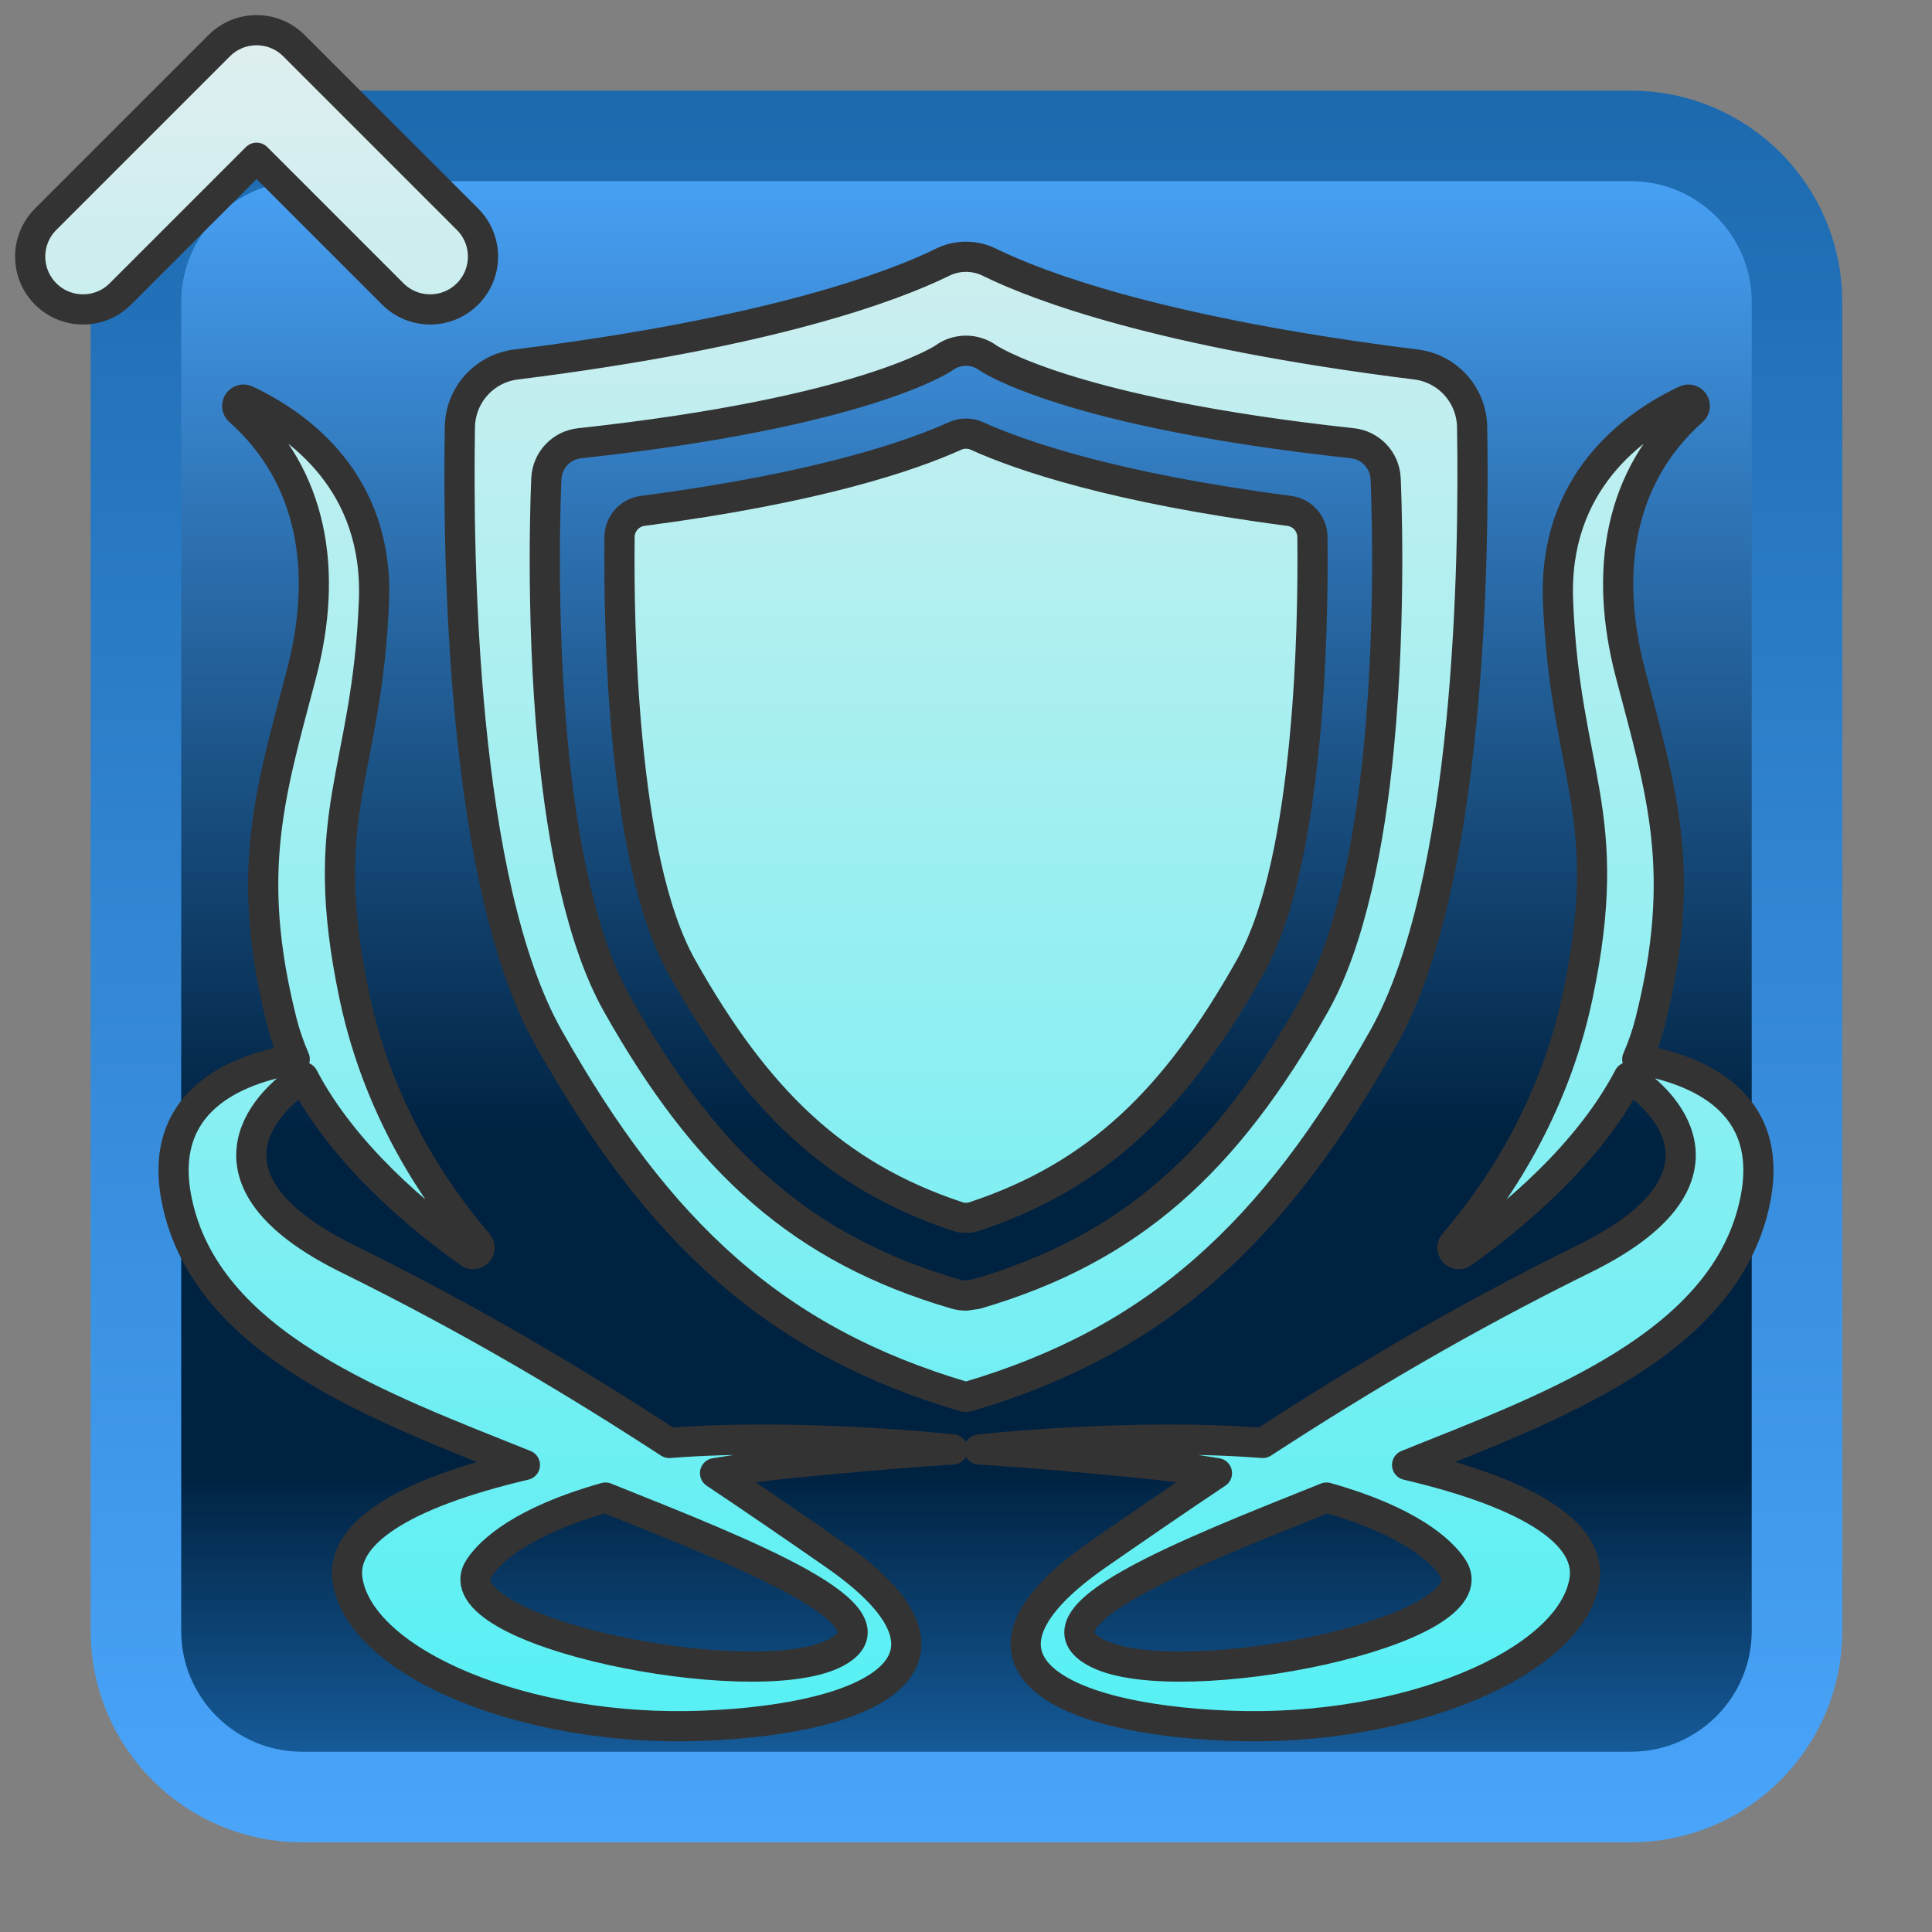
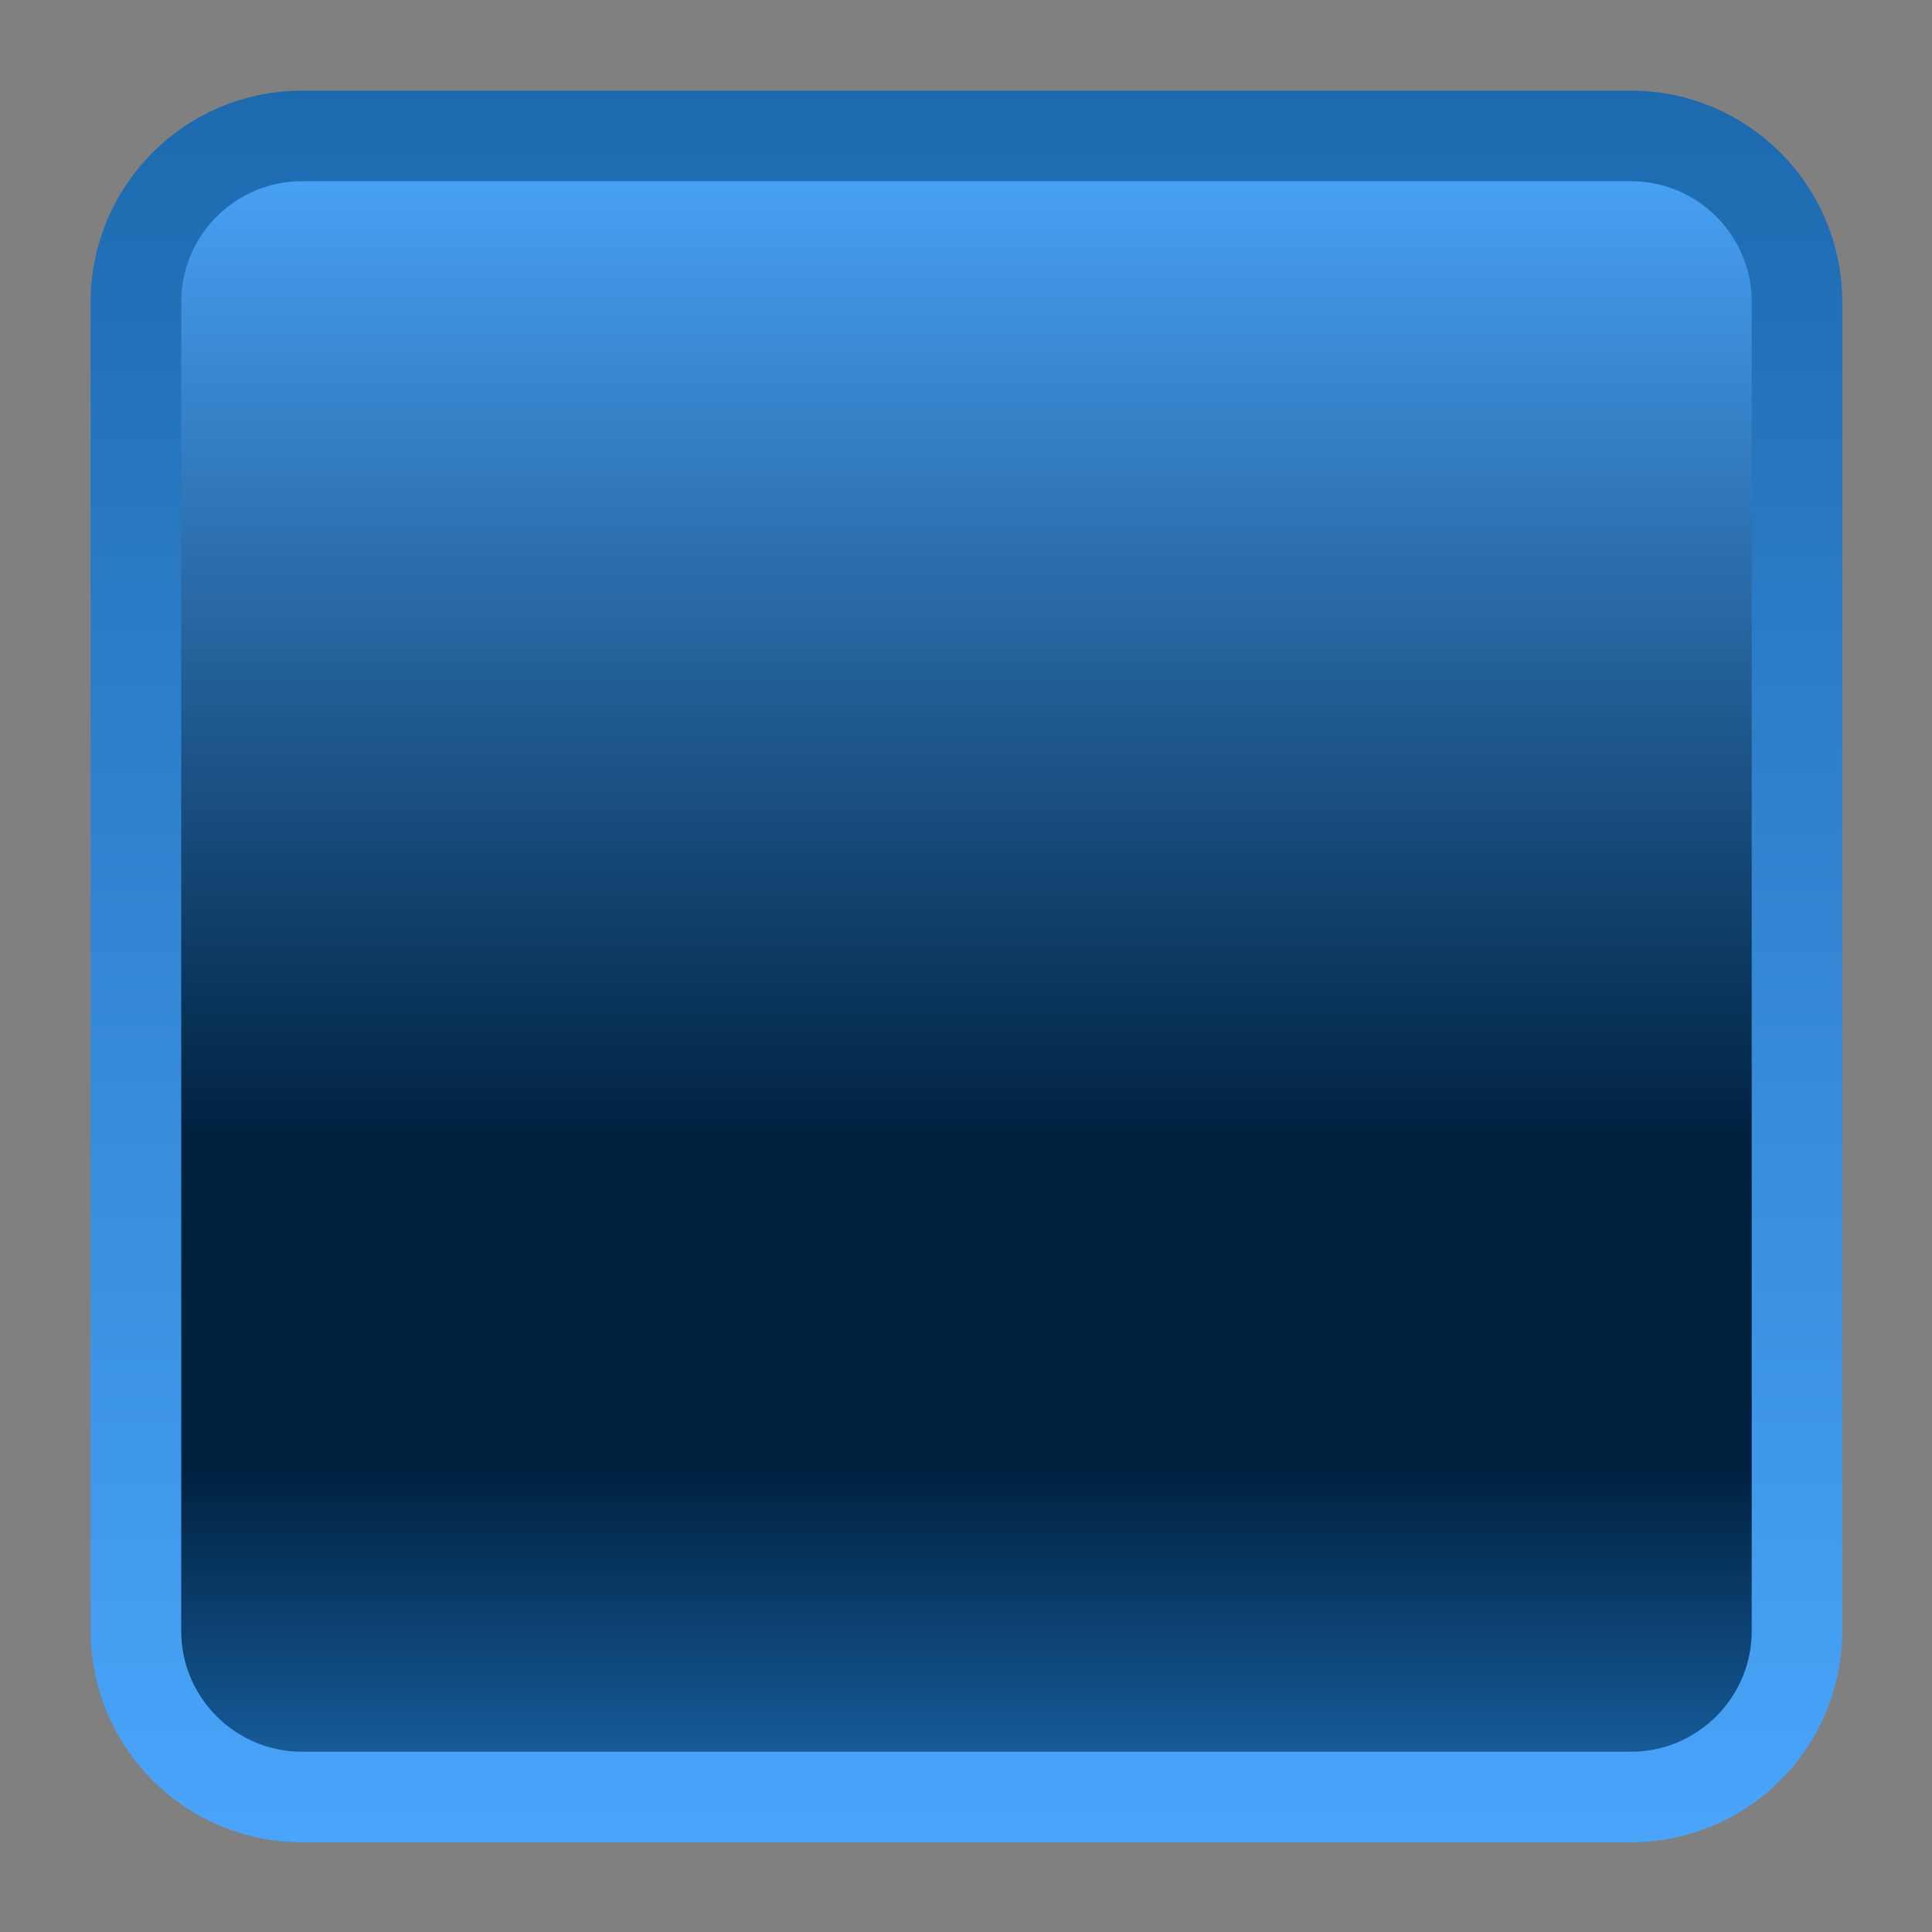
<svg xmlns="http://www.w3.org/2000/svg" width="100%" height="100%" viewBox="0 0 256 256" version="1.1" xml:space="preserve" style="fill-rule:evenodd;clip-rule:evenodd;stroke-linecap:round;stroke-linejoin:round;stroke-miterlimit:1.5;">
  <rect x="0" y="0" width="256" height="256" fill="#808080" stroke="none" />
  <g>
    <g transform="matrix(1.019,0,0,1.019,-2.37,-0.333)">
      <path d="M236,39.6C236,27.679 226.321,18 214.4,18L41.6,18C29.679,18 20,27.679 20,39.6L20,212.4C20,224.321 29.679,234 41.6,234L214.4,234C226.321,234 236,224.321 236,212.4L236,39.6Z" style="fill:url(#_Linear1);stroke:url(#_Linear2);stroke-width:11.78px;" />
    </g>
-     <path d="M215.809,142.729C210.458,152.987 200.43,161.305 193.802,166.024C193.443,166.282 192.947,166.224 192.657,165.891C192.367,165.557 192.379,165.058 192.684,164.738C198.019,158.55 205.827,147.335 209.062,131.92C214.198,107.454 207.365,102.821 206.447,79.622C205.826,63.91 216.441,56.287 223.37,53.028C223.752,52.847 224.209,52.977 224.438,53.332C224.668,53.686 224.599,54.157 224.277,54.431C214.585,63.05 212.477,75.624 216.035,89.21C220.123,104.816 223.692,115.425 218.65,135.407C218.225,137.093 217.648,138.743 216.947,140.353C224.752,141.678 235.187,145.87 232.597,158.941C228.799,178.103 205.559,186.448 186.448,194.116C202.957,197.99 210.98,203.363 209.934,209.496C208.069,220.431 186.233,229.591 162.866,228.672C139.499,227.754 125.518,219.83 145.433,206.01C150.716,202.343 155.945,198.744 161.252,195.201C157.471,194.575 153.838,194.116 150.663,193.807C136.828,192.46 129.743,192.063 129.743,192.063C129.743,192.063 149.844,189.83 167.224,191.192L167.321,191.199C180.192,182.826 193.796,174.743 209.934,166.786C228.965,157.402 222.983,147.557 215.809,142.729ZM39.053,140.353C38.352,138.743 37.775,137.093 37.35,135.407C32.308,115.425 35.877,104.816 39.965,89.21C43.523,75.624 41.415,63.05 31.723,54.431C31.401,54.157 31.332,53.686 31.562,53.332C31.791,52.977 32.248,52.847 32.63,53.028C39.559,56.287 50.174,63.91 49.553,79.622C48.635,102.821 41.802,107.454 46.938,131.92C50.173,147.335 57.981,158.55 63.316,164.738C63.621,165.058 63.633,165.557 63.343,165.891C63.053,166.224 62.557,166.282 62.198,166.024C55.57,161.305 45.542,152.987 40.191,142.729C33.017,147.557 27.035,157.402 46.066,166.786C62.204,174.743 75.808,182.826 88.679,191.199L88.776,191.192C106.156,189.83 126.257,192.063 126.257,192.063C126.257,192.063 119.172,192.46 105.337,193.807C102.162,194.116 98.529,194.575 94.748,195.201C100.055,198.744 105.284,202.343 110.567,206.01C130.482,219.83 116.501,227.754 93.134,228.672C69.767,229.591 47.931,220.431 46.066,209.496C45.02,203.363 53.043,197.99 69.552,194.116C50.441,186.448 27.201,178.103 23.403,158.941C20.813,145.87 31.248,141.678 39.053,140.353ZM175.769,198.438C186.669,201.495 191.008,205.462 192.501,207.753C197.975,216.153 156.378,224.56 145.433,219.084C135.76,214.245 157.104,205.903 175.769,198.438ZM80.231,198.438C69.331,201.495 64.992,205.462 63.499,207.753C58.025,216.153 99.622,224.56 110.567,219.084C120.24,214.245 98.896,205.903 80.231,198.438ZM127.801,185.079C127.931,185.117 128.069,185.117 128.198,185.079C153.289,177.685 168.763,163.352 183.321,137.499C194.844,117.038 195.357,73.821 195.062,56.523C194.969,52.322 191.813,48.823 187.644,48.299C153.624,44.06 137.502,37.868 131.266,34.826C129.22,33.756 126.779,33.756 124.733,34.827C118.498,37.868 102.375,44.06 68.356,48.301C64.187,48.824 61.031,52.323 60.939,56.523C60.643,73.821 61.156,117.038 72.678,137.499C87.236,163.352 102.71,177.685 127.801,185.079ZM129.389,171.468C149.781,165.5 162.429,154.011 174.237,133.043C178.936,124.699 181.487,111.683 182.704,99.03C184.459,80.791 183.602,63.405 183.602,63.405C183.483,60.975 181.614,58.993 179.195,58.731C141.321,54.631 130.914,47.424 130.914,47.424C129.178,46.157 126.822,46.157 125.085,47.424C125.085,47.424 114.679,54.631 76.804,58.731C74.386,58.993 72.517,60.975 72.397,63.405C72.397,63.405 71.541,80.791 73.295,99.03C74.512,111.683 77.063,124.699 81.762,133.043C93.57,154.011 106.219,165.5 126.611,171.468C127.062,171.6 127.53,171.667 128,171.667L129.389,171.468ZM129.105,161.196C128.387,161.432 127.612,161.433 126.894,161.196C110.537,155.767 100.208,145.64 90.381,128.19C86.23,120.818 84.216,109.261 83.141,98.083C82.143,87.715 82.024,77.634 82.093,71.137C82.118,69.393 83.417,67.929 85.146,67.696C108.293,64.679 120.642,60.428 126.479,57.801C127.441,57.342 128.559,57.342 129.521,57.802C135.357,60.428 147.705,64.678 170.848,67.697C172.579,67.931 173.878,69.396 173.904,71.143C173.975,77.64 173.856,87.718 172.859,98.083C171.784,109.261 169.77,120.818 165.619,128.19C155.792,145.64 145.462,155.767 129.105,161.196ZM15.95,38.95L34,20.9C34,20.9 52.05,38.95 52.05,38.95C54.782,41.682 59.218,41.682 61.95,38.95C64.682,36.218 64.682,31.782 61.95,29.05L38.95,6.05C36.216,3.317 31.784,3.317 29.05,6.05L6.05,29.05C3.318,31.782 3.318,36.218 6.05,38.95C8.782,41.682 13.218,41.682 15.95,38.95Z" style="fill:url(#_Linear3);stroke:rgb(51,51,51);stroke-width:4px;" />
  </g>
  <defs>
    <linearGradient id="_Linear1" x1="0" y1="0" x2="1" y2="0" gradientUnits="userSpaceOnUse" gradientTransform="matrix(1.32262e-14,216,-216,1.32262e-14,128,18)">
      <stop offset="0" style="stop-color:rgb(76,168,255);stop-opacity:1" />
      <stop offset="0.6" style="stop-color:rgb(0,34,65);stop-opacity:1" />
      <stop offset="0.8" style="stop-color:rgb(0,34,65);stop-opacity:1" />
      <stop offset="1" style="stop-color:rgb(26,102,170);stop-opacity:1" />
    </linearGradient>
    <linearGradient id="_Linear2" x1="0" y1="0" x2="1" y2="0" gradientUnits="userSpaceOnUse" gradientTransform="matrix(1.53905e-14,-251.345,251.345,1.53905e-14,128,251.673)">
      <stop offset="0" style="stop-color:rgb(76,168,255);stop-opacity:1" />
      <stop offset="1" style="stop-color:rgb(26,102,170);stop-opacity:1" />
    </linearGradient>
    <linearGradient id="_Linear3" x1="0" y1="0" x2="1" y2="0" gradientUnits="userSpaceOnUse" gradientTransform="matrix(1.79839e-14,293.7,-272.319,1.66747e-14,128,-19.348)">
      <stop offset="0" style="stop-color:rgb(238,238,238);stop-opacity:1" />
      <stop offset="1" style="stop-color:rgb(59,240,245);stop-opacity:1" />
    </linearGradient>
  </defs>
</svg>